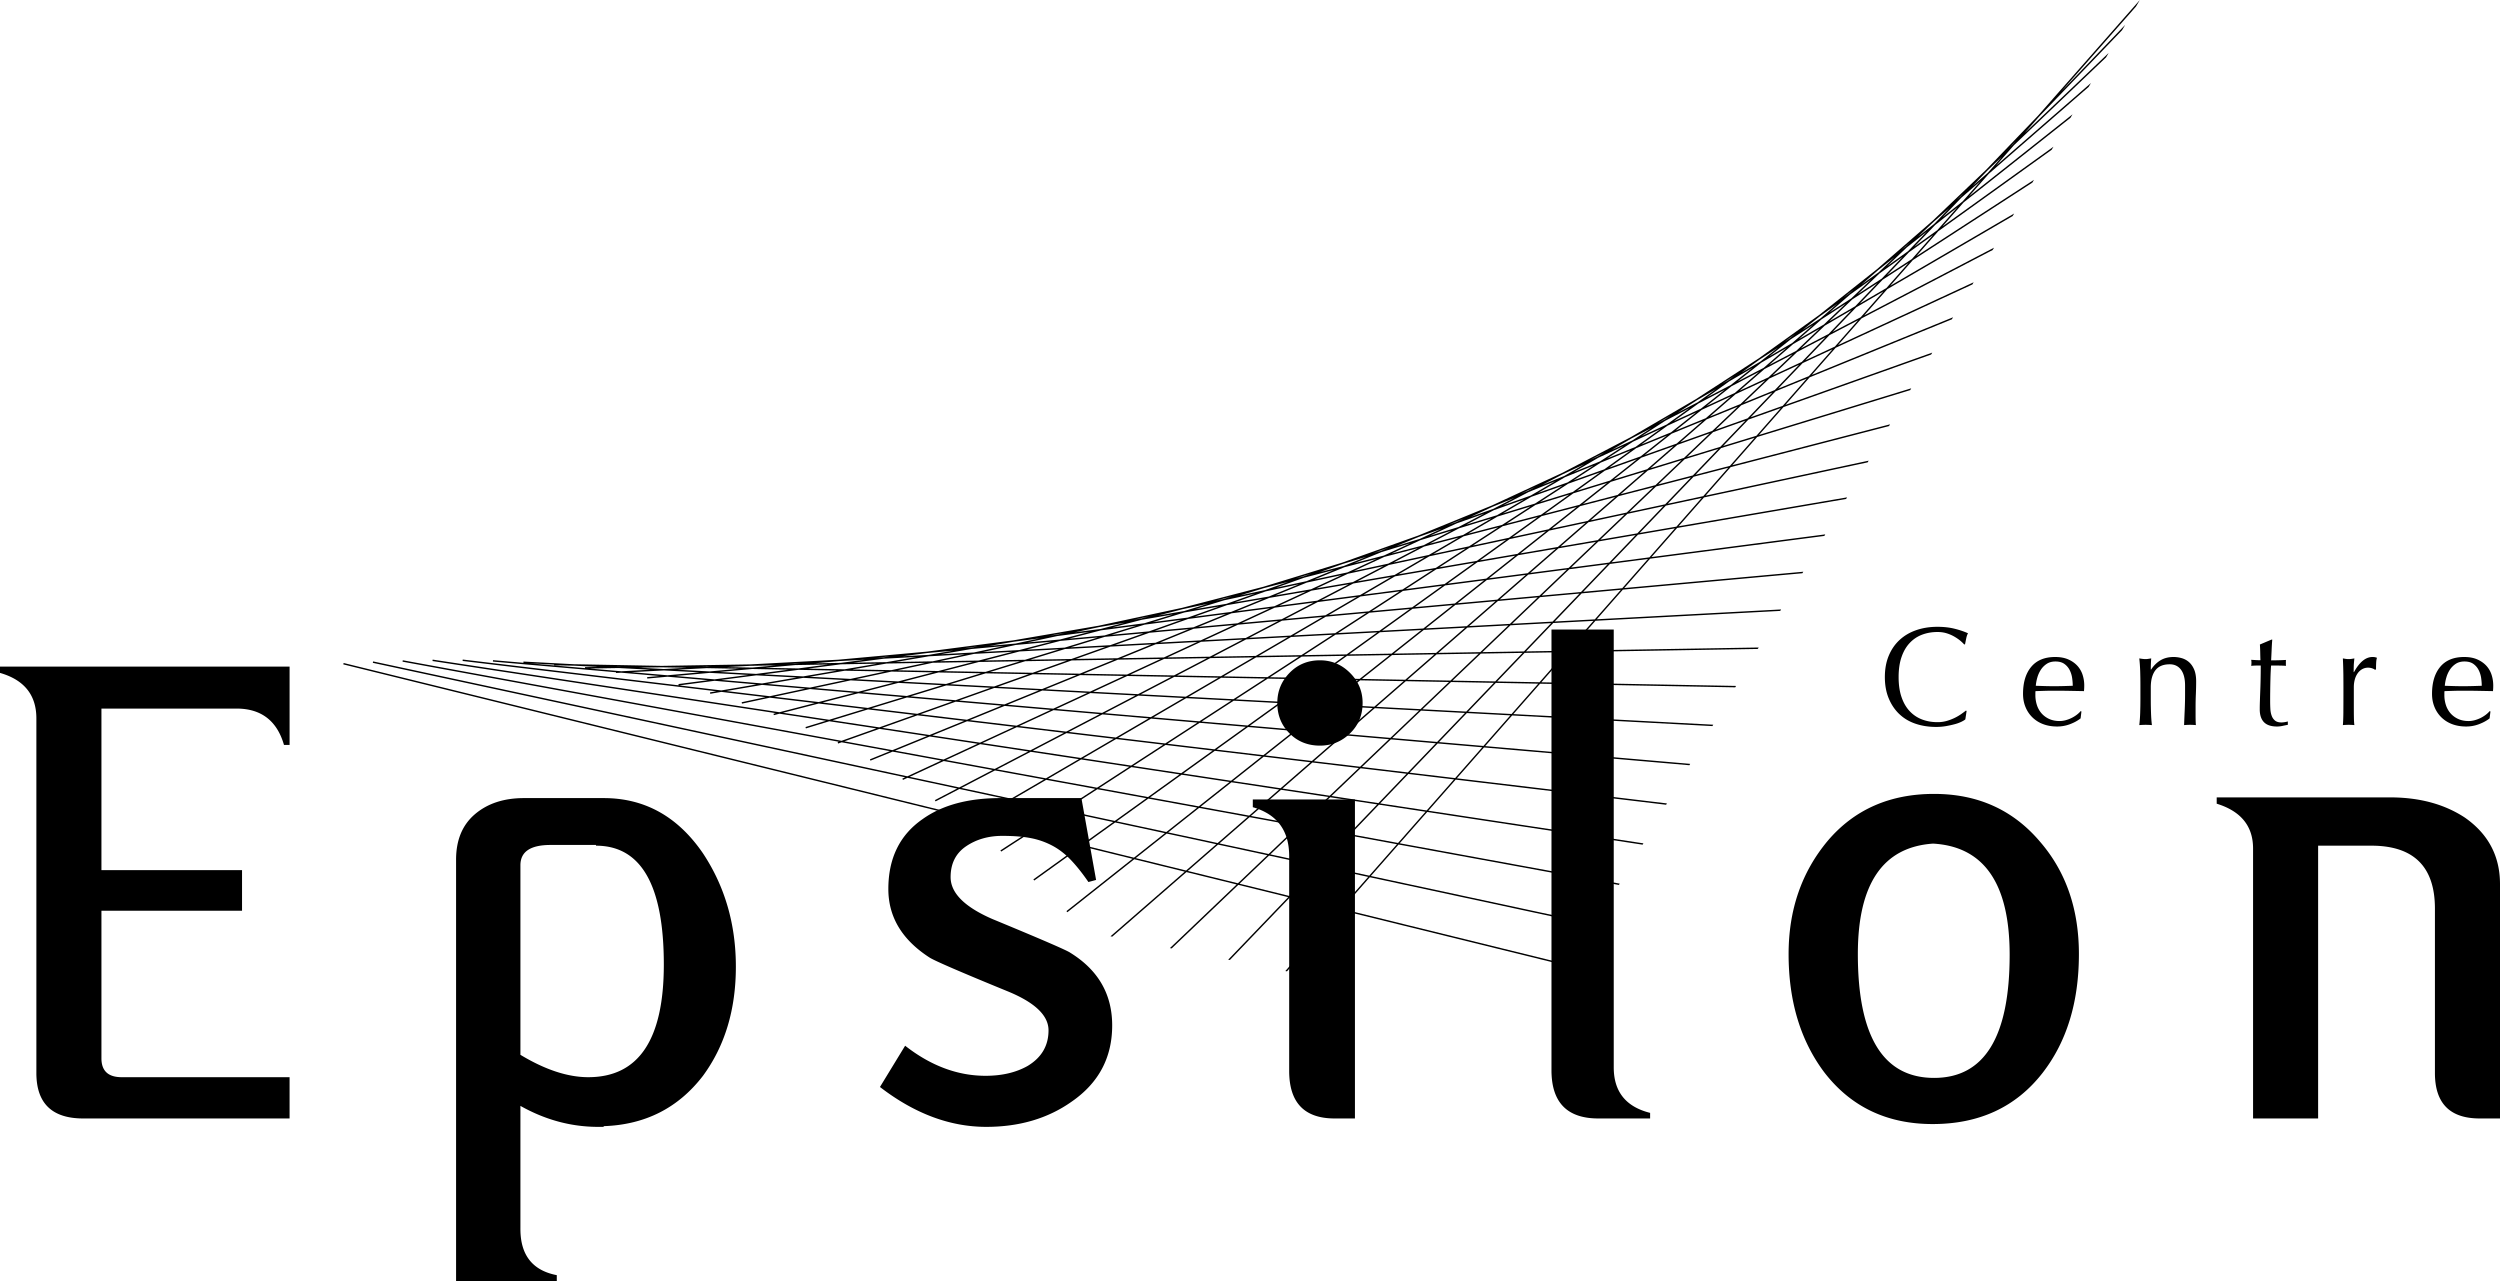
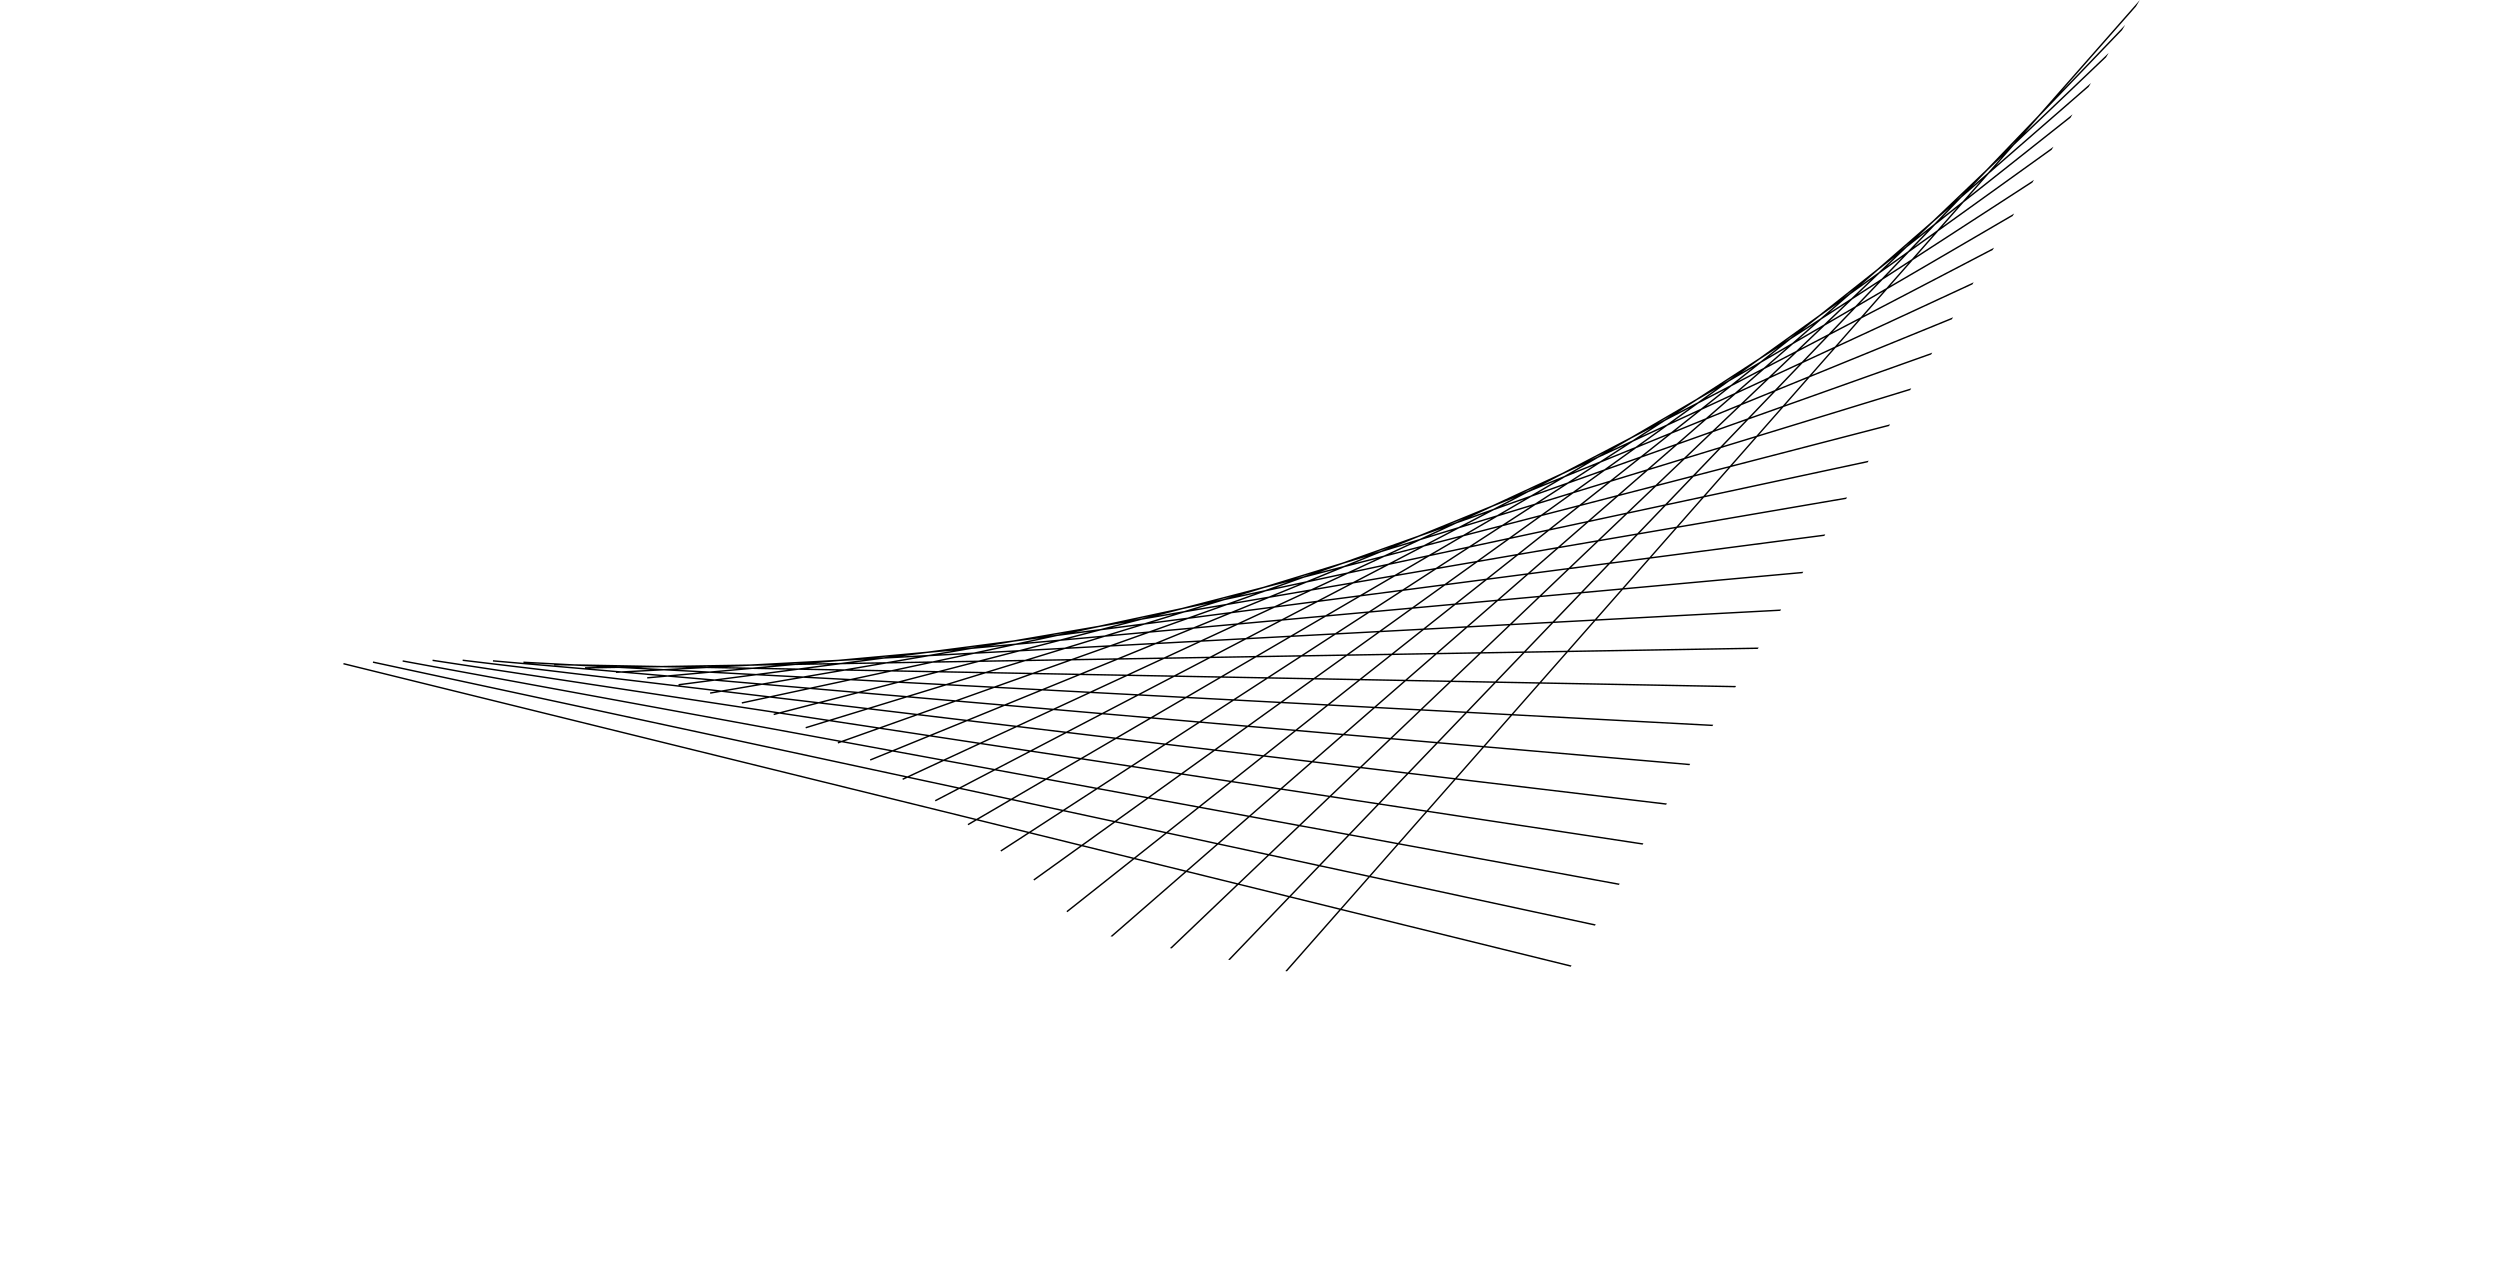
<svg xmlns="http://www.w3.org/2000/svg" viewBox="0 0 600 307.544">
  <path d="M489.36 28.02l19.93-20.768.761-1.294-15.383 16.032 17.96-20.41.93-1.58-24.443 27.777-12.442 12.967-12.821 12.225-13.34 11.61-13.95 11.048-14.433 10.366-15.108 9.802-15.624 9.114-16.414 8.562-16.964 7.859-17.672 7.213-18.26 6.499-18.844 5.772-19.524 5.061-20.019 4.291-20.454 3.508-20.793 2.714-21.236 1.936-21.144 1.128-21.279.356-21.007-.392-12.152-.645-.016.297-7.294-.632-.03.344 29.542 2.56.01.175 1.246-.067 9.158.794-2.941.268.032.344 4.86-.443 9.682.838-7.05.92.04.308-51.812-6.19-.04.345 60.9 7.276-1.522.26.058.341 2.668-.457 10.571 1.263-5.696 1.22.073.338 6.68-1.432 10.796 1.29-8.494 2.201-83.213-12.628-.05.343 82.412 12.506-.565.146.087.334 1.345-.348 11.17 1.695-4.925 1.508.1.331 5.614-1.72 11.303 1.716-8.366 2.977L96.67 158.464l-.062.339 104.71 19.22-.286.103.115.325.85-.303 11.593 2.128-4.812 1.964.13.32 5.314-2.168 11.686 2.146-8.149 3.775L89.55 158.74l-.074.339 127.762 27.476-.675.312.145.314 1.09-.506 11.926 2.565-5.346 2.788.16.307 5.715-2.981 11.974 2.575-7.883 4.599-151.87-37.411-.084.335 151.525 37.326-1.69.986.174.298 1.998-1.165 12.17 2.997-6.467 4.195.188.29 6.738-4.371 12.182 3-11.195 8.04.202.282 11.435-8.213 12.153 2.994-15.853 12.555.214.27 16.063-12.72 12.112 2.983-17.821 15.51.427.084 17.803-15.493 12.05 2.968-16.016 15.274.414.083 16-15.259 11.969 2.948-14.4 15.007.403.08 14.384-14.991 11.875 2.925-12.945 14.71.391.078 12.932-14.695 55.179 13.593.183-.311-55.105-13.574 6.688-7.6 54.04 11.621.185-.314-53.963-11.605 6.648-7.554 52.879 9.706.186-.316-52.8-9.692 6.605-7.506 51.7 7.845.189-.32-51.617-7.833 6.565-7.461 50.503 6.033.192-.325-50.417-6.024 6.516-7.405 49.292 4.27.195-.33-49.202-4.263 6.47-7.353 48.067 2.551.197-.334-47.974-2.547 6.418-7.293 46.833.874.202-.342-46.735-.872 6.368-7.236 45.59-.764.205-.35-45.487.763 6.316-7.177 44.338-2.364.21-.356-44.23 2.358 6.262-7.115 43.08-3.928.216-.366-42.964 3.917 6.2-7.046 41.818-5.458.223-.378-41.694 5.442 6.143-6.981 40.55-6.955.23-.39-40.417 6.932 6.082-6.911 39.279-8.42.238-.405-39.133 8.389 6.02-6.84 38-9.851.25-.423-37.843 9.81 5.952-6.764 36.718-11.248.26-.441-36.543 11.194 5.885-6.687 35.426-12.608.274-.465-35.229 12.538 5.81-6.603 34.123-13.926.29-.492-33.9 13.835 5.731-6.512 32.804-15.198.308-.524-32.546 15.079 5.64-6.41L478.24 60l.33-.562-31.16 16.253 5.532-6.286 30.096-17.557.358-.608-29.732 17.344 5.413-6.151 28.685-18.61.392-.666-28.232 18.316 5.263-5.98 27.213-19.546.433-.735L466.2 54.34l5.064-5.754 25.655-20.318.487-.827-24.861 19.689 4.769-5.42 23.973-20.863.552-.937-22.808 19.849 4.313-4.9 22.101-21.077.639-1.084-20.136 19.201 3.413-3.878zm-18.062 18.325l-.838.874-.892.776 1.73-1.65zm-7.217 6.882l3.72-3.237-3.586 3.737-3.883 3.075 3.75-3.575zm-283.57 107.332l8.737.163-7.764 1.013-8.769-.465 7.797-.71zm-10.202.583l-7.754-.411 7.039-.376 7.758.145-7.043.642zm272.654-88.254l-5.238 4.996-5.991 3.494 5.439-4.733 5.79-3.757zm-3.93 2.139l4.929-4.29 5.097-3.661-4.744 4.524-5.283 3.427zm-236.3 85.947l9.702.18-8.314 1.783-9.801-.52 8.413-1.443zm-9.974 1.36l-9.368-.497 8.203-1.071 9.295.173-8.13 1.395zm222.666-67.22l-6.028 5.247-7.242 2.956 6.25-4.95 7.02-3.252zm-5.861 2.335l6.017-4.765 6.582-3.433-5.802 5.05-6.797 3.148zm-23.881 18.472l-6.613 5.237-8.309 2.154 6.846-4.917 8.076-2.474zm-7.199 1.844l6.702-4.813 7.712-2.745-6.47 5.125-7.944 2.433zm-24.674 17.297l-7.116 5.11-9.315 1.216 7.352-4.769 9.08-1.557zm-8.344 1.08l7.247-4.702 8.75-1.875-7.011 5.036-8.986 1.541zm-25.609 16.202l-7.54 4.892-10.228.172 7.765-4.53 10.003-.534zm-9.352.154l7.701-4.493 9.703-.884-7.472 4.847-9.932.53zm-16.844 9.826l7.817-4.56 10.292-.173-7.597 4.93-10.512-.197zm9.993.533l-7.641 4.957-10.782-.572 7.855-4.583 10.568.198zm-2.272-5.437l-10.237.171 7.935-4.139 10.02-.534-7.718 4.502zm-.61.356l-7.776 4.536-10.525-.197 7.989-4.167 10.312-.172zm-19.022 4.326l-10.49-.196 8.143-3.772 10.285-.173-7.938 4.141zm-.64.334l-7.983 4.163-10.764-.57 8.18-3.79 10.567.197zm.721.013l10.59.198-7.819 4.561-10.796-.573 8.025-4.186zm2.858 5.11l10.832.574-7.686 4.987-11.04-.957 7.894-4.605zm11.42.605l10.813.574-7.498 5.386-11.03-.956 7.714-5.004zm.49-.319l7.672-4.977 10.55.197-7.452 5.352-10.77-.572zm8.19-5.313l7.632-4.951 10.275-.173-7.406 5.32-10.5-.196zm8.18-5.307l7.58-4.917 9.991-.533-7.35 5.28-10.221.17zm8.16-5.293l7.519-4.879 9.697-.884-7.286 5.233-9.93.53zm8.14-5.282l7.437-4.824 9.394-1.227-7.202 5.173-9.628.878zm7.315-5.158l-9.292 1.213 7.515-4.384 9.06-1.554-7.283 4.725zm-.673.437l-7.38 4.788-9.62.877 7.61-4.44 9.39-1.225zm-17.812 5.74l-9.61.875 7.763-4.049 9.386-1.225-7.54 4.398zm-.705.41l-7.644 4.46-9.933.529 7.866-4.103 9.71-.886zm-18.41 5.033l-9.88.527 8.01-3.71 9.664-.882-7.793 4.065zm-.736.384l-7.875 4.108-10.195.17 8.085-3.745 9.985-.533zm-18.923 4.293l-10.137.17 8.21-3.351 9.937-.53-8.01 3.711zm-.774.359l-8.08 3.744-10.442-.195 8.275-3.378 10.247-.171zm-19.397 3.532l-10.343-.193 8.378-2.981 10.16-.17-8.195 3.344zm-.81.331l-8.247 3.366-10.63-.564 8.42-2.997 10.456.195zm.875.017l10.534.196-8.127 3.765-10.72-.569 8.313-3.392zm2.476 4.31l10.832.575-8.025 4.186-11.022-.955 8.215-3.806zm11.51.61l10.855.577-7.863 4.587-11.054-.958 8.062-4.205zm3.07 5.518l11.087.96-7.71 5.003-11.287-1.349 7.91-4.614zm11.647 1.009l11.07.959-7.528 5.406-11.276-1.347 7.734-5.018zm11.599 1.005l11.016.954-7.334 5.809-11.23-1.342 7.548-5.421zm.432-.31l7.52-5.403 10.76.572-7.3 5.782-10.98-.951zm7.968-5.724l7.478-5.37 10.495.196-7.252 5.743-10.72-.569zm7.947-5.708l7.435-5.34 10.224-.17-7.206 5.706-10.453-.196zm7.928-5.694l7.384-5.303 9.943-.53-7.15 5.663-10.177.17zm7.903-5.676l7.324-5.26 9.656-.88-7.088 5.613-9.892.527zm7.878-5.658l7.247-5.205 9.36-1.222-7.01 5.552-9.597.875zm7.84-5.632l7.171-5.15 9.056-1.553-6.932 5.49-9.294 1.213zm7.813-5.61l7.077-5.084 8.743-1.874-6.84 5.417-8.98 1.54zm7.78-5.588l6.973-5.009 8.417-2.182-6.737 5.336-8.653 1.855zm6.825-5.328l-8.266 2.143 6.97-4.522 8.036-2.462-6.74 4.841zm-.778.56l-6.891 4.948-8.639 1.852 7.125-4.622 8.405-2.179zm-16.478 7.003l-8.568 1.837 7.245-4.227 8.338-2.161-7.015 4.551zm-.814.529l-7.162 4.646-8.944 1.534 7.394-4.313 8.712-1.867zm-17.077 6.347l-8.89 1.524 7.506-3.914 8.665-1.858-7.281 4.248zm-.852.497l-7.427 4.332-9.264 1.21 7.652-3.992 9.04-1.55zm-17.688 5.671l-9.164 1.197 7.753-3.593 8.947-1.534-7.536 3.93zm-.893.466l-7.671 4.002-9.538.87 7.888-3.655 9.321-1.217zm-18.232 4.965l-9.437.86 7.972-3.254 9.232-1.205-7.767 3.599zm-.932.432l-7.915 3.666-9.806.523 8.12-3.314 9.6-.875zm-18.774 4.245l-9.667.516 8.19-2.915 9.472-.864-7.995 3.263zm-.972.397l-8.112 3.31-10.024.169 8.3-2.954 9.836-.525zm-19.217 3.497l-9.871.165 8.344-2.556 9.696-.517-8.17 2.908zm-1.02.363l-8.276 2.945-10.213-.19 8.443-2.587 10.046-.168zm-19.6 2.734l-10.033-.187 8.457-2.193 9.883-.165-8.308 2.545zm-1.065.326l-8.39 2.57-10.353-.55 8.53-2.21 10.213.19zm1.111.02l10.355.194-8.338 2.967-10.513-.558 8.496-2.602zm2.07 3.51l10.724.568-8.294 3.385-10.89-.943 8.46-3.01zm11.534.611l10.8.574-8.17 3.785-10.979-.951 8.35-3.408zm2.69 4.711l11.083.96-8.04 4.194-11.262-1.346 8.22-3.808zm11.723 1.016l11.107.962-7.882 4.598-11.297-1.35 8.072-4.21zm3.297 5.918l11.329 1.354-7.735 5.018-11.519-1.749 7.925-4.623zm11.865 1.418l11.315 1.351-7.557 5.428-11.514-1.747 7.756-5.032zm11.823 1.412l11.264 1.346-7.37 5.836-11.47-1.74 7.576-5.442zm11.747 1.404l11.205 1.338-7.174 6.243-11.417-1.732 7.386-5.85zm.383-.304l7.352-5.823 10.956.95-7.134 6.208-11.174-1.335zm7.748-6.136l7.321-5.798 10.7.568-7.097 6.176-10.924-.946zm7.73-6.121l7.274-5.761 10.437.194-7.047 6.133-10.665-.566zm7.7-6.1l7.231-5.725 10.167-.17-6.998 6.09-10.4-.194zm7.677-6.079l7.18-5.685 9.89-.527-6.944 6.043-10.126.17zm7.646-6.055l7.12-5.64 9.61-.875-6.884 5.99-9.846.525zm7.616-6.031l7.048-5.582 9.32-1.216-6.81 5.926-9.558.872zm7.575-6l6.977-5.525 9.027-1.548-6.739 5.864-9.265 1.21zm7.542-5.973l6.893-5.459 8.726-1.87-6.655 5.792-8.964 1.537zm7.506-5.944l6.801-5.386 8.416-2.182-6.565 5.714-8.652 1.854zm7.472-5.918l6.693-5.3 8.096-2.48-6.46 5.621-8.329 2.16zm7.437-5.89l6.574-5.206 7.762-2.762-6.343 5.52-7.993 2.449zm7.417-5.873l6.43-5.092 7.406-3.023-6.202 5.398-7.634 2.717zm6.255-5.395l-7.085 2.892 6.276-4.507 6.865-3.181-6.056 4.796zm-.974.771l-6.292 4.984-7.541 2.684 6.518-4.682 7.315-2.986zm-15.006 8.085l-7.392 2.63 6.54-4.242 7.172-2.928-6.32 4.54zm-1.014.728l-6.56 4.712-7.859 2.407 6.786-4.402 7.633-2.717zm-15.622 7.488l-7.68 2.352 6.803-3.968 7.46-2.655-6.583 4.27zm-1.055.685l-6.824 4.427-8.154 2.113 7.049-4.111 7.929-2.43zm-16.211 6.86l-7.993 2.072 7.051-3.678 7.78-2.383-6.838 3.99zm-1.102.643l-7.095 4.14-8.473 1.815 7.316-3.816 8.252-2.139zm-16.836 6.227l-8.26 1.77 7.311-3.387 8.048-2.086-7.099 3.703zm-1.151.6l-7.35 3.834-8.747 1.5 7.568-3.505 8.529-1.829zm-17.401 5.558l-8.536 1.464 7.546-3.08 8.333-1.786-7.343 3.402zm-1.202.557l-7.593 3.518-9.023 1.178 7.8-3.184 8.816-1.512zm-17.962 4.871l-8.772 1.145 7.76-2.762 8.579-1.471-7.567 3.088zm-1.259.514l-7.805 3.185-9.256.844 7.998-2.846 9.063-1.183zm-18.447 4.156l-8.992.82 7.93-2.43 8.818-1.15-7.756 2.76zm-1.31.466l-8.017 2.853-9.474.505 8.197-2.51 9.293-.848zm-18.918 3.434l-9.184.49 8.103-2.1 9.025-.823-7.944 2.433zm-1.364.418l-8.164 2.501-9.65.162 8.318-2.157 9.496-.506zm-19.285 2.687l-9.303.156 8.19-1.755 9.17-.49-8.057 2.09zm-1.427.37l-8.27 2.144-9.756-.182 8.4-1.8 9.626-.162zm-19.541 1.933l-9.368-.174 8.234-1.413 9.261-.155-8.127 1.742zm.03.347l9.997.186-8.388 2.175-10.118-.537 8.51-1.824zm1.645 2.708l10.498.557-8.457 2.59-10.632-.92 8.591-2.227zm11.503.61l10.63.565-8.393 2.986-10.78-.934 8.543-2.617zm2.28 3.902l10.974.951-8.3 3.388-11.128-1.33 8.455-3.009zm11.73 1.016l11.048.958-8.18 3.79-11.216-1.34 8.347-3.408zm2.921 5.103l11.317 1.352-8.051 4.2-11.487-1.743 8.221-3.809zm11.925 1.425l11.345 1.355-7.9 4.609-11.526-1.75 8.081-4.214zm3.514 6.324l11.558 1.754-7.742 5.023-11.74-2.155 7.924-4.622zm12.072 1.832l11.549 1.753-7.571 5.438-11.74-2.155 7.762-5.036zm12.039 1.827l11.501 1.745-7.39 5.853-11.7-2.148 7.589-5.45zm11.968 1.816l11.445 1.737-7.2 6.266-11.65-2.138 7.405-5.865zm11.892 1.805l11.373 1.726-7.004 6.678-11.583-2.126 7.214-6.278zm.342-.298l7.189-6.256 11.13 1.33-6.972 6.648-11.347-1.722zm7.541-6.562l7.15-6.223 10.88.943-6.927 6.606-11.103-1.326zm7.513-6.54l7.115-6.19 10.624.563-6.887 6.568-10.852-.94zm7.488-6.516l7.066-6.15 10.364.194-6.836 6.518-10.594-.562zm7.455-6.488l7.02-6.109 10.096-.169-6.786 6.471-10.33-.193zm7.425-6.461l6.968-6.064 9.824-.524-6.732 6.419-10.06.169zm7.39-6.432l6.91-6.014 9.548-.87-6.673 6.362-9.785.522zm7.355-6.401l6.842-5.954 9.266-1.21-6.603 6.297-9.505.867zm7.313-6.365l6.775-5.895 8.98-1.54-6.536 6.232-9.219 1.203zm7.277-6.332l6.697-5.83 8.69-1.862-6.46 6.16-8.927 1.532zm7.237-6.299l6.616-5.758 8.393-2.175-6.38 6.084-8.629 1.85zm7.2-6.267l6.522-5.675 8.09-2.478-6.288 5.996-8.323 2.157zm7.163-6.233l6.422-5.589 7.776-2.767-6.19 5.903-8.008 2.453zm7.136-6.21l6.303-5.486 7.45-3.04-6.076 5.793-7.677 2.733zm7.112-6.19l6.162-5.363 7.104-3.29-5.94 5.663-7.326 2.99zm7.098-6.177l5.99-5.213 6.727-3.509-5.772 5.505-6.945 3.217zm7.107-6.185l5.75-5.005 6.305-3.677-5.543 5.285-6.512 3.397zm5.55-5.287l-5.534 3.228 5.158-4.085 5.344-3.467-4.968 4.324zm-1.393 1.212l-5.468 4.759-6.258 3.264 5.67-4.49 6.056-3.533zm-13.357 8.874l-5.78 3.014 5.376-3.86 5.59-3.261-5.186 4.107zm-1.441 1.14l-5.728 4.537-6.53 3.026 5.939-4.266 6.319-3.296zm-13.925 8.335l-6.056 2.806 5.642-3.661 5.86-3.056-5.446 3.91zm-1.494 1.073l-5.979 4.294-6.824 2.785 6.188-4.014 6.615-3.065zm-14.515 7.778l-6.308 2.574 5.876-3.427 6.11-2.831-5.678 3.684zm-1.553 1.007l-6.235 4.046-7.099 2.526 6.447-3.76 6.887-2.812zm-15.092 7.198l-6.602 2.35 6.107-3.186 6.418-2.62-5.923 3.456zm-1.615.942l-6.488 3.785-7.406 2.268 6.69-3.49 7.204-2.563zm-15.703 6.608l-6.836 2.094 6.334-2.935 6.65-2.367-6.148 3.208zm-1.68.875l-6.726 3.509-7.659 1.985 6.927-3.209 7.459-2.285zm-16.25 5.978l-7.085 1.836 6.537-2.668 6.914-2.118-6.366 2.95zm-1.75.81l-6.975 3.232-7.928 1.7 7.17-2.927 7.733-2.004zm-16.831 5.345l-7.298 1.564 6.763-2.407 7.124-1.847-6.589 2.69zm-1.825.744l-7.197 2.938-8.158 1.4 7.385-2.63 7.97-1.708zm-17.346 4.679l-7.509 1.288 6.942-2.127 7.35-1.576-6.783 2.415zm-1.902.677l-7.397 2.632-8.38 1.094 7.569-2.319 8.208-1.407zm-17.833 3.994l-7.7 1.005 7.077-1.834 7.568-1.298-6.945 2.127zm-1.987.61l-7.555 2.314-8.573.781 7.7-1.996 8.428-1.1zm-18.25 3.289l-7.815.712 7.157-1.534 7.707-1.006-7.05 1.828zm-2.065.535l-7.713 2-8.703.463 7.85-1.682 8.566-.781zm-18.609 2.58l-7.895.421 7.28-1.248 7.79-.71-7.175 1.537zm-2.143.46l-7.784 1.668-8.778.147 7.89-1.353 8.672-.462zm-18.827 1.853l-7.913.133 7.259-.948 7.843-.418-7.189 1.233zm-2.235.383l-7.812 1.34-8.796-.164 7.89-1.03 8.718-.146zm-18.953 1.132l-7.906-.147 7.184-.655 7.881-.132-7.16.934zm-10.056 1.663l9.711.515-8.342 1.431-9.786-.848 8.417-1.098zm11.272.598l10.048.533-8.45 1.811-10.143-.878 8.545-1.466zm11.368.604l10.303.546-8.48 2.199-10.42-.903 8.597-1.842zm1.85 3.094l10.751.932-8.464 2.592-10.873-1.299 8.585-2.225zm11.67 1.011l10.88.943-8.398 2.988-11.017-1.316 8.535-2.615zm2.518 4.285l11.2 1.338-8.302 3.388-11.342-1.72 8.444-3.006zm11.908 1.423l11.28 1.347-8.187 3.793-11.436-1.735 8.343-3.405zm3.143 5.497l11.535 1.75-8.044 4.197-11.693-2.147 8.202-3.8zm12.114 1.839l11.57 1.755-7.901 4.61-11.74-2.156 8.071-4.21zm3.734 6.727l11.775 2.161-7.747 5.026-11.945-2.57 7.917-4.617zm12.27 2.252l11.771 2.16-7.584 5.448-11.952-2.57 7.764-5.038zm12.243 2.247l11.73 2.154-7.41 5.868-11.92-2.563 7.6-5.459zm12.181 2.236l11.677 2.144-7.227 6.29-11.874-2.554 7.424-5.88zm12.11 2.223l11.608 2.131-7.037 6.71-11.81-2.54 7.24-6.3zm12.027 2.208l11.517 2.114-6.84 7.129-11.725-2.522 7.048-6.72zm.309-.294l7.015-6.69 11.28 1.712-6.8 7.088-11.495-2.11zm7.331-6.991l6.985-6.66 11.037 1.318-6.765 7.05-11.257-1.708zm7.31-6.97l6.942-6.62 10.789.934-6.718 7.001-11.013-1.316zm7.276-6.94l6.903-6.582 10.534.56-6.674 6.955-10.763-.933zm7.246-6.908l6.852-6.535 10.275.192-6.621 6.9-10.506-.557zm7.208-6.874l6.804-6.488 10.011-.168-6.57 6.847-10.245-.19zm7.173-6.84l6.752-6.44 9.744-.519-6.517 6.791-9.979.168zm7.136-6.805l6.695-6.385 9.472-.863-6.458 6.73-9.71.518zm7.098-6.768l6.63-6.322 9.197-1.2-6.393 6.662-9.434.86zm7.053-6.726l6.567-6.262 8.92-1.53-6.33 6.597-9.157 1.195zm7.015-6.69l6.496-6.194 8.638-1.851-6.26 6.523-8.874 1.522zm6.975-6.65l6.421-6.124 8.353-2.165-6.188 6.448-8.586 1.84zm6.936-6.615l6.338-6.044 8.062-2.47-6.106 6.364-8.294 2.15zm6.897-6.577l6.251-5.96 7.766-2.765-6.022 6.276-7.995 2.45zm6.866-6.547l6.152-5.867 7.46-3.044-5.926 6.175-7.686 2.736zm6.837-6.52l6.038-5.758 7.142-3.309-5.816 6.062-7.364 3.005zm6.815-6.499l5.904-5.63 6.805-3.549-5.686 5.926-7.023 3.253zm6.805-6.489l5.727-5.46 6.442-3.758-5.517 5.749-6.652 3.47zm6.806-6.49l5.515-5.258 6.028-3.911-5.31 5.533-6.233 3.636zm6.866-6.547l5.205-4.964 5.528-3.97-5.009 5.22-5.724 3.714zm7.008-6.683l4.717-4.498 4.849-3.84-4.531 4.722-5.035 3.616zm5.48-5.7l-.979.932-1.04.824 2.018-1.757zm-7.652 6.658l3.943-3.123-3.794 3.618-4.11 2.952 3.961-3.447zm-5.834 4.62l-1.132.986-1.202.863 2.334-1.848zm-8.092 6.409l4.169-2.994-3.987 3.47-4.327 2.807 4.145-3.283zm-5.983 4.297l-1.243.984-1.319.856 2.562-1.84zm-8.492 6.1l4.372-2.837-4.192 3.32-4.542 2.65 4.362-3.134zm-6.114 3.966l-1.397 1.003-1.483.866 2.88-1.87zm-8.99 5.832l4.63-2.7-4.387 3.15-4.777 2.492 4.534-2.942zm-6.297 3.674l-1.476.958-1.564.815 3.04-1.773zm-9.348 5.453l4.809-2.508-4.624 3-4.993 2.313 4.808-2.805zm-6.474 3.377l-1.663.97-1.762.816 3.425-1.786zm-9.955 5.193l5.12-2.372-4.827 2.816-5.258 2.145 4.965-2.59zm-6.681 3.095l-1.717.896-1.815.74 3.532-1.636zm-10.305 4.774l5.295-2.161-5.025 2.621-5.448 1.94 5.178-2.4zm-6.901 2.817l-1.822.844-1.924.685 3.746-1.53zm-10.776 4.398l5.535-1.97-5.214 2.416-5.666 1.735 5.345-2.181zm-7.153 2.545l-1.862.76-1.963.602 3.825-1.362zm-11.117 3.957l5.704-1.747-5.376 2.194-5.829 1.51 5.5-1.957zm-7.406 2.269l-1.891.673-1.99.516 3.881-1.19zm-11.459 3.51l5.875-1.523-5.56 1.979-6.004 1.287 5.69-1.743zm-7.669 1.988l-1.948.597-2.047.438 3.995-1.035zm-11.871 3.077l6.08-1.303-5.694 1.744-6.17 1.059 5.784-1.5zm-7.952 1.705l-1.901.492-1.993.342 3.894-.834zm-12.082 2.59l6.182-1.061-5.78 1.498-6.253.816 5.85-1.254zm-8.25 1.414l-1.815.39-1.898.247 3.714-.637zm-12.241 2.1l6.255-.817-5.81 1.246-6.288.573 5.843-1.002zm-8.554 1.116l-1.653.284-1.722.157 3.375-.44zm-12.194 1.592l6.222-.567-5.881 1.008-6.294.336 5.953-.777zm-8.89.81l-1.593.208-1.657.089 3.25-.297zm-12.366 1.128l6.303-.336-5.804.757-6.274.105 5.775-.526zm-9.166.488l-1.272.116-1.317.022 2.589-.138zm-12.049.643l6.13-.103-5.68.518-6.102-.114 5.652-.301zm-9.438.158l-1.01.054-1.042-.02 2.052-.034zm-11.82.198l6.005.112-5.488.292-5.919-.314 5.402-.09zm-9.768-.182l-.586.01-.604-.033 1.19.023zm-21.994-.782l5.955.316-.002.166 4.825.09 5.687.302-3.107.052.004.232-13.362-1.158zm14.467 1.254l6.951-.117 7.617.404-6.961.371-7.607-.658zm18.703 1.62l-8.63-.748 7.739-.412 8.606.456-7.715.704zm1.952.169l8.169-.745 9.282.493-8.123 1.06-9.328-.808zm10.97 3.468l-10.099-1.206 8.471-1.106 10.04.87-8.411 1.442zm11.622 1.389l-10.417-1.245 8.565-1.469 10.334.896-8.482 1.818zm1.057.126l8.598-1.843 10.569.916-8.496 2.202-10.67-1.275zm13.203 5.53l-11.083-1.682 8.568-2.221 10.975 1.311-8.46 2.592zm.788.12l8.52-2.61 11.104 1.326-8.395 2.988-11.229-1.704zm14.389 7.169l-11.536-2.118 8.41-2.993 11.406 1.731-8.28 3.38zm.631.116l8.316-3.394 11.491 1.743-8.171 3.786-11.636-2.135zm15.39 8.838l-11.884-2.556 8.176-3.788 11.738 2.155-8.03 4.189zm.529.114l8.054-4.201 11.779 2.162-7.896 4.606-11.937-2.567zm16.23 10.533l-12.138-2.99 7.902-4.61 11.98 2.577-7.744 5.023zm12.613 3.107l-12.153-2.993 7.76-5.035 11.983 2.577-7.59 5.451zm12.568 3.096l-12.126-2.987 7.604-5.462 11.947 2.57-7.425 5.88zm12.512 3.083l-12.087-2.978 7.437-5.89 11.9 2.558-7.25 6.31zm12.439 3.064l-12.03-2.964 7.262-6.319 11.833 2.545-7.065 6.738zm12.345 3.04l-11.948-2.942 7.076-6.748 11.747 2.526-6.875 7.165zm12.243 3.017l-11.856-2.92 6.885-7.176 11.65 2.506-6.679 7.59zm6.941-7.888l-11.63-2.501 6.85-7.139 11.419 2.096-6.639 7.544zm6.904-7.846l-11.398-2.092 6.812-7.1 11.182 1.697-6.596 7.495zm6.867-7.803l-11.16-1.694 6.776-7.062 10.94 1.307-6.556 7.45zm6.833-7.764l-10.917-1.305 6.73-7.014 10.692.926-6.505 7.393zm6.79-7.716l-10.668-.924 6.687-6.97 10.44.555-6.46 7.34zm6.748-7.669l-10.414-.553 6.636-6.915 10.183.19-6.405 7.278zm6.704-7.618l-10.156-.19 6.587-6.864 9.923-.166-6.354 7.22zm6.663-7.572l-9.895.166 6.535-6.81 9.66-.515-6.3 7.16zm6.618-7.52l-9.63.513 6.48-6.752 9.394-.857-6.244 7.095zm6.576-7.473l-9.362.854 6.415-6.686 9.127-1.191-6.18 7.023zm6.527-7.417l-9.09 1.186 6.355-6.623 8.856-1.52-6.12 6.957zm6.485-7.37l-8.817 1.513 6.289-6.555 8.584-1.84-6.056 6.882zm6.44-7.318l-8.54 1.83 6.222-6.484 8.308-2.153-5.99 6.807zm6.398-7.27l-8.26 2.14 6.147-6.406 8.031-2.46-5.918 6.725zm6.354-7.22l-7.975 2.442 6.07-6.327 7.75-2.757-5.845 6.641zm6.315-7.178l-7.684 2.735 5.986-6.238 7.46-3.045-5.762 6.548zm6.276-7.13l-7.385 3.013 5.891-6.14 7.165-3.319-5.671 6.445zm6.237-7.09l-7.072 3.278 5.782-6.027 6.857-3.576-5.567 6.326zm6.2-7.045l-6.742 3.517 5.646-5.884 6.533-3.811-5.436 6.178zm6.16-7l-6.385 3.726 5.49-5.722 6.181-4.01-5.286 6.007zm6.13-6.966l-5.978 3.878 5.282-5.504 5.782-4.153-5.085 5.779zm6.1-6.931l-5.486 3.94 4.986-5.196 5.296-4.195-4.796 5.45zm6.077-6.907l-4.814 3.813 4.497-4.686 4.639-4.037-4.322 4.91zm6.04-6.862l-3.698 3.217 3.574-3.724 3.54-3.376-3.416 3.883zm6.02-6.842l-.769.734 1.492-1.555-.723.821z" />
-   <path d="M0 161.496c5.818 1.676 8.73 5.314 8.73 10.911v85.11c0 7.278 3.748 10.916 11.247 10.916H69.5v-9.907H29.21c-3.246 0-4.865-1.508-4.865-4.534v-35.419h33.744v-9.736H24.345v-38.78h32.397c5.934 0 9.738 2.911 11.414 8.729h1.345v-18.8H0v1.51zm176.607 70.508c0-10.188-2.63-19.251-7.89-27.2-6.044-8.838-13.99-13.262-23.835-13.262h-19.143c-4.81 0-8.728 1.29-11.754 3.865-3.019 2.575-4.527 6.21-4.527 10.913v101.224h24.172v-1.507c-5.821-1.122-8.73-4.814-8.73-11.08V265.41c6.155 3.47 12.591 5.146 19.307 5.034h.675v-.167c9.957-.334 17.902-4.36 23.834-12.087 5.26-7.163 7.891-15.893 7.891-26.187zm-35.422 26.521c-4.926 0-10.354-1.786-16.285-5.371v-45.495c0-3.246 2.407-4.868 7.218-4.868h10.914v.173c10.854 0 16.285 9.507 16.285 28.535 0 18.019-6.046 27.026-18.132 27.026zm115.666-29.877c-.781-.56-6.995-3.25-18.635-8.062-6.711-2.91-10.071-6.263-10.071-10.072 0-3.246 1.229-5.71 3.692-7.39 2.46-1.676 5.375-2.515 8.733-2.515 2.57 0 4.785.166 6.626.502a18.46 18.46 0 0 1 5.206 1.766c1.624.836 3.134 1.987 4.534 3.44 1.397 1.457 2.826 3.247 4.284 5.37l1.842-.5-3.524-19.645h-19.477c-7.722 0-13.93 1.68-18.629 5.04-5.488 3.803-8.23 9.399-8.23 16.786 0 6.714 3.301 12.198 9.907 16.453 1.229.785 7.438 3.471 18.636 8.057 6.599 2.685 9.9 5.82 9.9 9.402 0 3.694-1.676 6.548-5.034 8.56-2.796 1.569-6.154 2.352-10.072 2.352-6.717 0-13.154-2.407-19.307-7.218l-6.043 9.903c8.28 6.382 16.79 9.57 25.515 9.57 7.946 0 14.774-2.012 20.481-6.043 6.493-4.478 9.74-10.576 9.74-18.298 0-7.498-3.356-13.317-10.074-17.458zm59.938-49.696c2.793 0 5.204-.976 7.216-2.938 2.019-1.957 3.022-4.388 3.022-7.3 0-2.797-1.003-5.204-3.022-7.218-2.012-2.016-4.423-3.022-7.216-3.022-2.913 0-5.345 1.006-7.305 3.022-1.962 2.014-2.932 4.42-2.932 7.218 0 2.912.97 5.343 2.932 7.3 1.96 1.962 4.392 2.938 7.305 2.938zm8.395 89.48v-76.555h-24.512v1.851c5.82 1.678 8.73 5.596 8.73 11.75v51.54c0 7.61 3.635 11.415 10.914 11.415h4.868zm58.418 0h12.425v-1.342c-5.82-1.454-8.73-5.092-8.73-10.913v-105.09h-14.942V256.85c0 7.725 3.746 11.583 11.247 11.583zm80.248 1.342c11.189 0 19.98-4.085 26.351-12.257 5.818-7.493 8.735-17.007 8.735-28.537 0-10.742-3.08-19.696-9.236-26.86-6.494-7.722-14.998-11.582-25.513-11.582-10.639 0-19.143 3.75-25.523 11.246-6.272 7.5-9.401 16.562-9.401 27.196 0 11.308 2.854 20.763 8.565 28.377 6.374 8.28 15.048 12.417 26.022 12.417zm.085-67.307c12.248.704 18.38 9.598 18.38 26.68 0 19.7-6.047 29.55-18.128 29.55-12.203 0-18.305-9.907-18.305-29.717 0-16.865 6.025-25.697 18.053-26.513zm127.66-6.223c-4.924-3.245-10.909-4.869-17.955-4.869h-41.634v1.512c5.811 1.794 8.728 5.37 8.728 10.746v64.8h15.614v-65.47h12.755c10.185 0 15.278 5.033 15.278 15.105v39.448c0 7.279 3.584 10.917 10.746 10.917H600v-56.24c0-6.714-2.805-12.03-8.404-15.95zm-5.634-24.054a7.37 7.37 0 0 0 2.594 1.618c.998.37 2.108.555 3.32.555 1.078 0 2.12-.19 3.118-.573 1-.382 1.839-.843 2.512-1.38l.203-1.653-.171-.103c-.29.339-.632.654-1.026.946a7.92 7.92 0 0 1-1.262.76c-.451.213-.912.38-1.385.504-.47.122-.93.185-1.382.185-.944 0-1.774-.163-2.493-.488a5.442 5.442 0 0 1-1.82-1.316 5.628 5.628 0 0 1-1.13-1.97 7.61 7.61 0 0 1-.39-2.46v-.44c0-.223.014-.393.038-.506.74-.022 1.474-.044 2.208-.068.728-.02 1.465-.032 2.206-.032 1.213 0 2.415.011 3.605.032 1.192.024 2.394.046 3.607.068.024-.224.04-.443.051-.656.014-.214.016-.433.016-.658 0-.944-.141-1.83-.421-2.661a5.908 5.908 0 0 0-1.295-2.177c-.588-.615-1.312-1.11-2.176-1.482-.865-.37-1.894-.556-3.084-.556-2.515 0-4.433.787-5.748 2.358-1.312 1.575-1.97 3.743-1.97 6.506 0 1.126.195 2.168.592 3.136.39.965.953 1.804 1.683 2.51zm1.148-9.539c.19-.685.471-1.315.84-1.888a4.954 4.954 0 0 1 1.416-1.432c.573-.382 1.276-.573 2.105-.573.878 0 1.585.191 2.128.573.537.383.957.866 1.26 1.449.304.585.506 1.214.61 1.886.098.675.15 1.316.15 1.924-.717.02-1.463.045-2.224.068a78.414 78.414 0 0 1-4.466 0l-2.175-.068a9.76 9.76 0 0 1 .356-1.939zm-24.701 8.257c-.014 1.315-.051 2.354-.12 3.119a13.984 13.984 0 0 1 2.764 0c-.068-.494-.107-1.141-.117-1.938-.012-.8-.017-1.95-.017-3.456v-3.707c0-.65.078-1.263.234-1.838a4.675 4.675 0 0 1 .678-1.481c.29-.415.65-.75 1.076-.995a2.84 2.84 0 0 1 1.448-.371c.339 0 .67.056.995.169.324.114.546.236.658.37l.237-.168c0-.45.01-.948.034-1.5.024-.55.09-.96.202-1.233a2.713 2.713 0 0 0-.558-.166 3.571 3.571 0 0 0-.524-.034c-1.636 0-3.12 1.214-4.448 3.641l-.068-.034c0-.428.007-.876.019-1.349.01-.471.061-1.112.15-1.92-.247.044-.482.083-.706.118a4.703 4.703 0 0 1-1.348 0 34.492 34.492 0 0 1-.708-.118c.068 1.483.105 2.797.119 3.944.008 1.146.015 2.155.015 3.033v1.08c0 1.91-.007 3.52-.015 4.834zm-74.609 1.282a7.375 7.375 0 0 0 2.599 1.618c.997.37 2.104.555 3.317.555 1.078 0 2.117-.19 3.12-.573.998-.382 1.837-.843 2.51-1.38l.201-1.653-.167-.103a6.285 6.285 0 0 1-1.028.946 7.794 7.794 0 0 1-2.647 1.264c-.47.122-.931.185-1.384.185-.942 0-1.773-.163-2.493-.488a5.45 5.45 0 0 1-1.819-1.316 5.63 5.63 0 0 1-1.13-1.97 7.656 7.656 0 0 1-.387-2.46v-.44c0-.223.01-.393.036-.506.74-.022 1.474-.044 2.208-.068.73-.02 1.465-.032 2.207-.032 1.214 0 2.416.011 3.607.032 1.189.024 2.39.046 3.606.068.02-.224.037-.443.05-.656.01-.214.016-.433.016-.658a8.33 8.33 0 0 0-.42-2.661 5.893 5.893 0 0 0-1.299-2.177c-.586-.615-1.308-1.11-2.176-1.482-.865-.37-1.892-.556-3.084-.556-2.515 0-4.43.787-5.744 2.358-1.316 1.575-1.97 3.743-1.97 6.506 0 1.126.193 2.168.588 3.136a7.292 7.292 0 0 0 1.683 2.51zm1.15-9.539a6.783 6.783 0 0 1 .84-1.888c.37-.573.843-1.05 1.414-1.432.575-.382 1.278-.573 2.105-.573.88 0 1.585.191 2.128.573.539.383.96.866 1.264 1.449a6.06 6.06 0 0 1 .605 1.886c.102.675.153 1.316.153 1.924-.719.02-1.463.045-2.224.068a78.418 78.418 0 0 1-4.466 0l-2.177-.068a9.883 9.883 0 0 1 .358-1.939zm51.336-2.849a13.442 13.442 0 0 1 1.216-.068h1.076c0 1.26-.012 2.4-.035 3.421-.02 1.024-.05 1.958-.085 2.799-.032.842-.061 1.617-.08 2.325a55.016 55.016 0 0 0-.037 1.972c0 1.35.339 2.371 1.012 3.068.673.695 1.719 1.044 3.136 1.044.425 0 .87-.05 1.332-.15.46-.102.88-.187 1.261-.255v-.807a5.943 5.943 0 0 1-.79.168 5.105 5.105 0 0 1-.727.068c-.671 0-1.188-.148-1.55-.44a2.61 2.61 0 0 1-.806-1.162c-.183-.482-.287-1.029-.32-1.634a33.188 33.188 0 0 1-.051-1.855c0-.742.003-1.583.017-2.527.008-.944.025-1.848.05-2.714.02-.864.048-1.612.085-2.24.03-.631.061-.99.082-1.08h1.652c.36 0 .695.004 1.012.018.314.01.617.027.909.05a1.13 1.13 0 0 1-.034-.336v-.71c0-.18.01-.302.034-.37-.787.044-1.517.073-2.19.083-.678.012-1.138.019-1.383.019.044-.831.083-1.658.12-2.479.03-.818.083-1.656.15-2.51h-.17l-2.794 1.18c.042.72.07 1.417.08 2.088.012.676.029 1.237.052 1.687-.473 0-1.213-.034-2.224-.102l.05.337.016.338-.017.386-.049.388zm-84.432 11.595c1.092 1.034 2.387 1.803 3.895 2.308 1.506.507 3.146.76 4.921.76.83 0 1.63-.066 2.395-.202.76-.137 1.451-.288 2.068-.456a8.964 8.964 0 0 0 1.585-.573c.438-.214.76-.408.963-.588l.302-1.992-.136-.134c-.317.248-.7.536-1.161.861a11.693 11.693 0 0 1-3.44 1.632 7.845 7.845 0 0 1-2.24.306c-1.326 0-2.555-.214-3.692-.64a7.816 7.816 0 0 1-2.963-1.974c-.846-.887-1.502-2.009-1.972-3.37-.474-1.358-.71-2.971-.71-4.836 0-1.865.236-3.477.71-4.836.47-1.36 1.126-2.483 1.972-3.37a7.853 7.853 0 0 1 2.963-1.973c1.137-.426 2.366-.639 3.692-.639.808 0 1.55.107 2.224.319a8.898 8.898 0 0 1 1.82.793c.54.314 1.014.639 1.42.976.402.336.713.641.938.91l.204-.067c.07-.358.159-.809.273-1.348.108-.539.254-.966.435-1.281-.944-.427-2.029-.794-3.251-1.095-1.226-.304-2.58-.455-4.063-.455-1.865 0-3.573.268-5.124.809-1.548.539-2.88 1.326-3.994 2.36-1.112 1.033-1.977 2.298-2.595 3.791-.619 1.494-.926 3.197-.926 5.106 0 1.909.307 3.612.926 5.106.618 1.495 1.473 2.76 2.56 3.792zm69.467-12.52c-.52-.44-1.1-.748-1.744-.928a7.05 7.05 0 0 0-1.908-.27c-1.216 0-2.268.265-3.145.792-.88.529-1.634 1.275-2.265 2.241h-.069c0-.898.032-1.797.102-2.695-.29.044-.546.083-.758.117-.212.034-.41.05-.59.05-.381 0-.888-.055-1.515-.167.11.966.183 2.005.22 3.115.032 1.114.05 2.177.05 3.185v3.508c0 1.012-.018 2.073-.05 3.185a34.573 34.573 0 0 1-.22 3.017 17.164 17.164 0 0 1 3.032 0c-.112-.9-.185-1.905-.218-3.017a99.638 99.638 0 0 1-.053-3.185v-2.865c0-1.753.366-3.112 1.097-4.079.729-.964 1.88-1.449 3.454-1.449 1.146 0 2.046.432 2.696 1.297.65.866.98 2.14.98 3.827v2.055c0 1.303-.03 2.575-.085 3.807-.056 1.238-.107 2.441-.15 3.609.451-.046.918-.068 1.397-.068.498 0 .975.022 1.433.068-.026-.314-.041-.648-.053-.995a36.4 36.4 0 0 1-.017-1.063v-2.188c0-1.148.024-2.233.07-3.253.042-1.024.066-2.019.066-2.985 0-1.168-.165-2.128-.49-2.88-.327-.753-.75-1.35-1.267-1.787z" />
</svg>